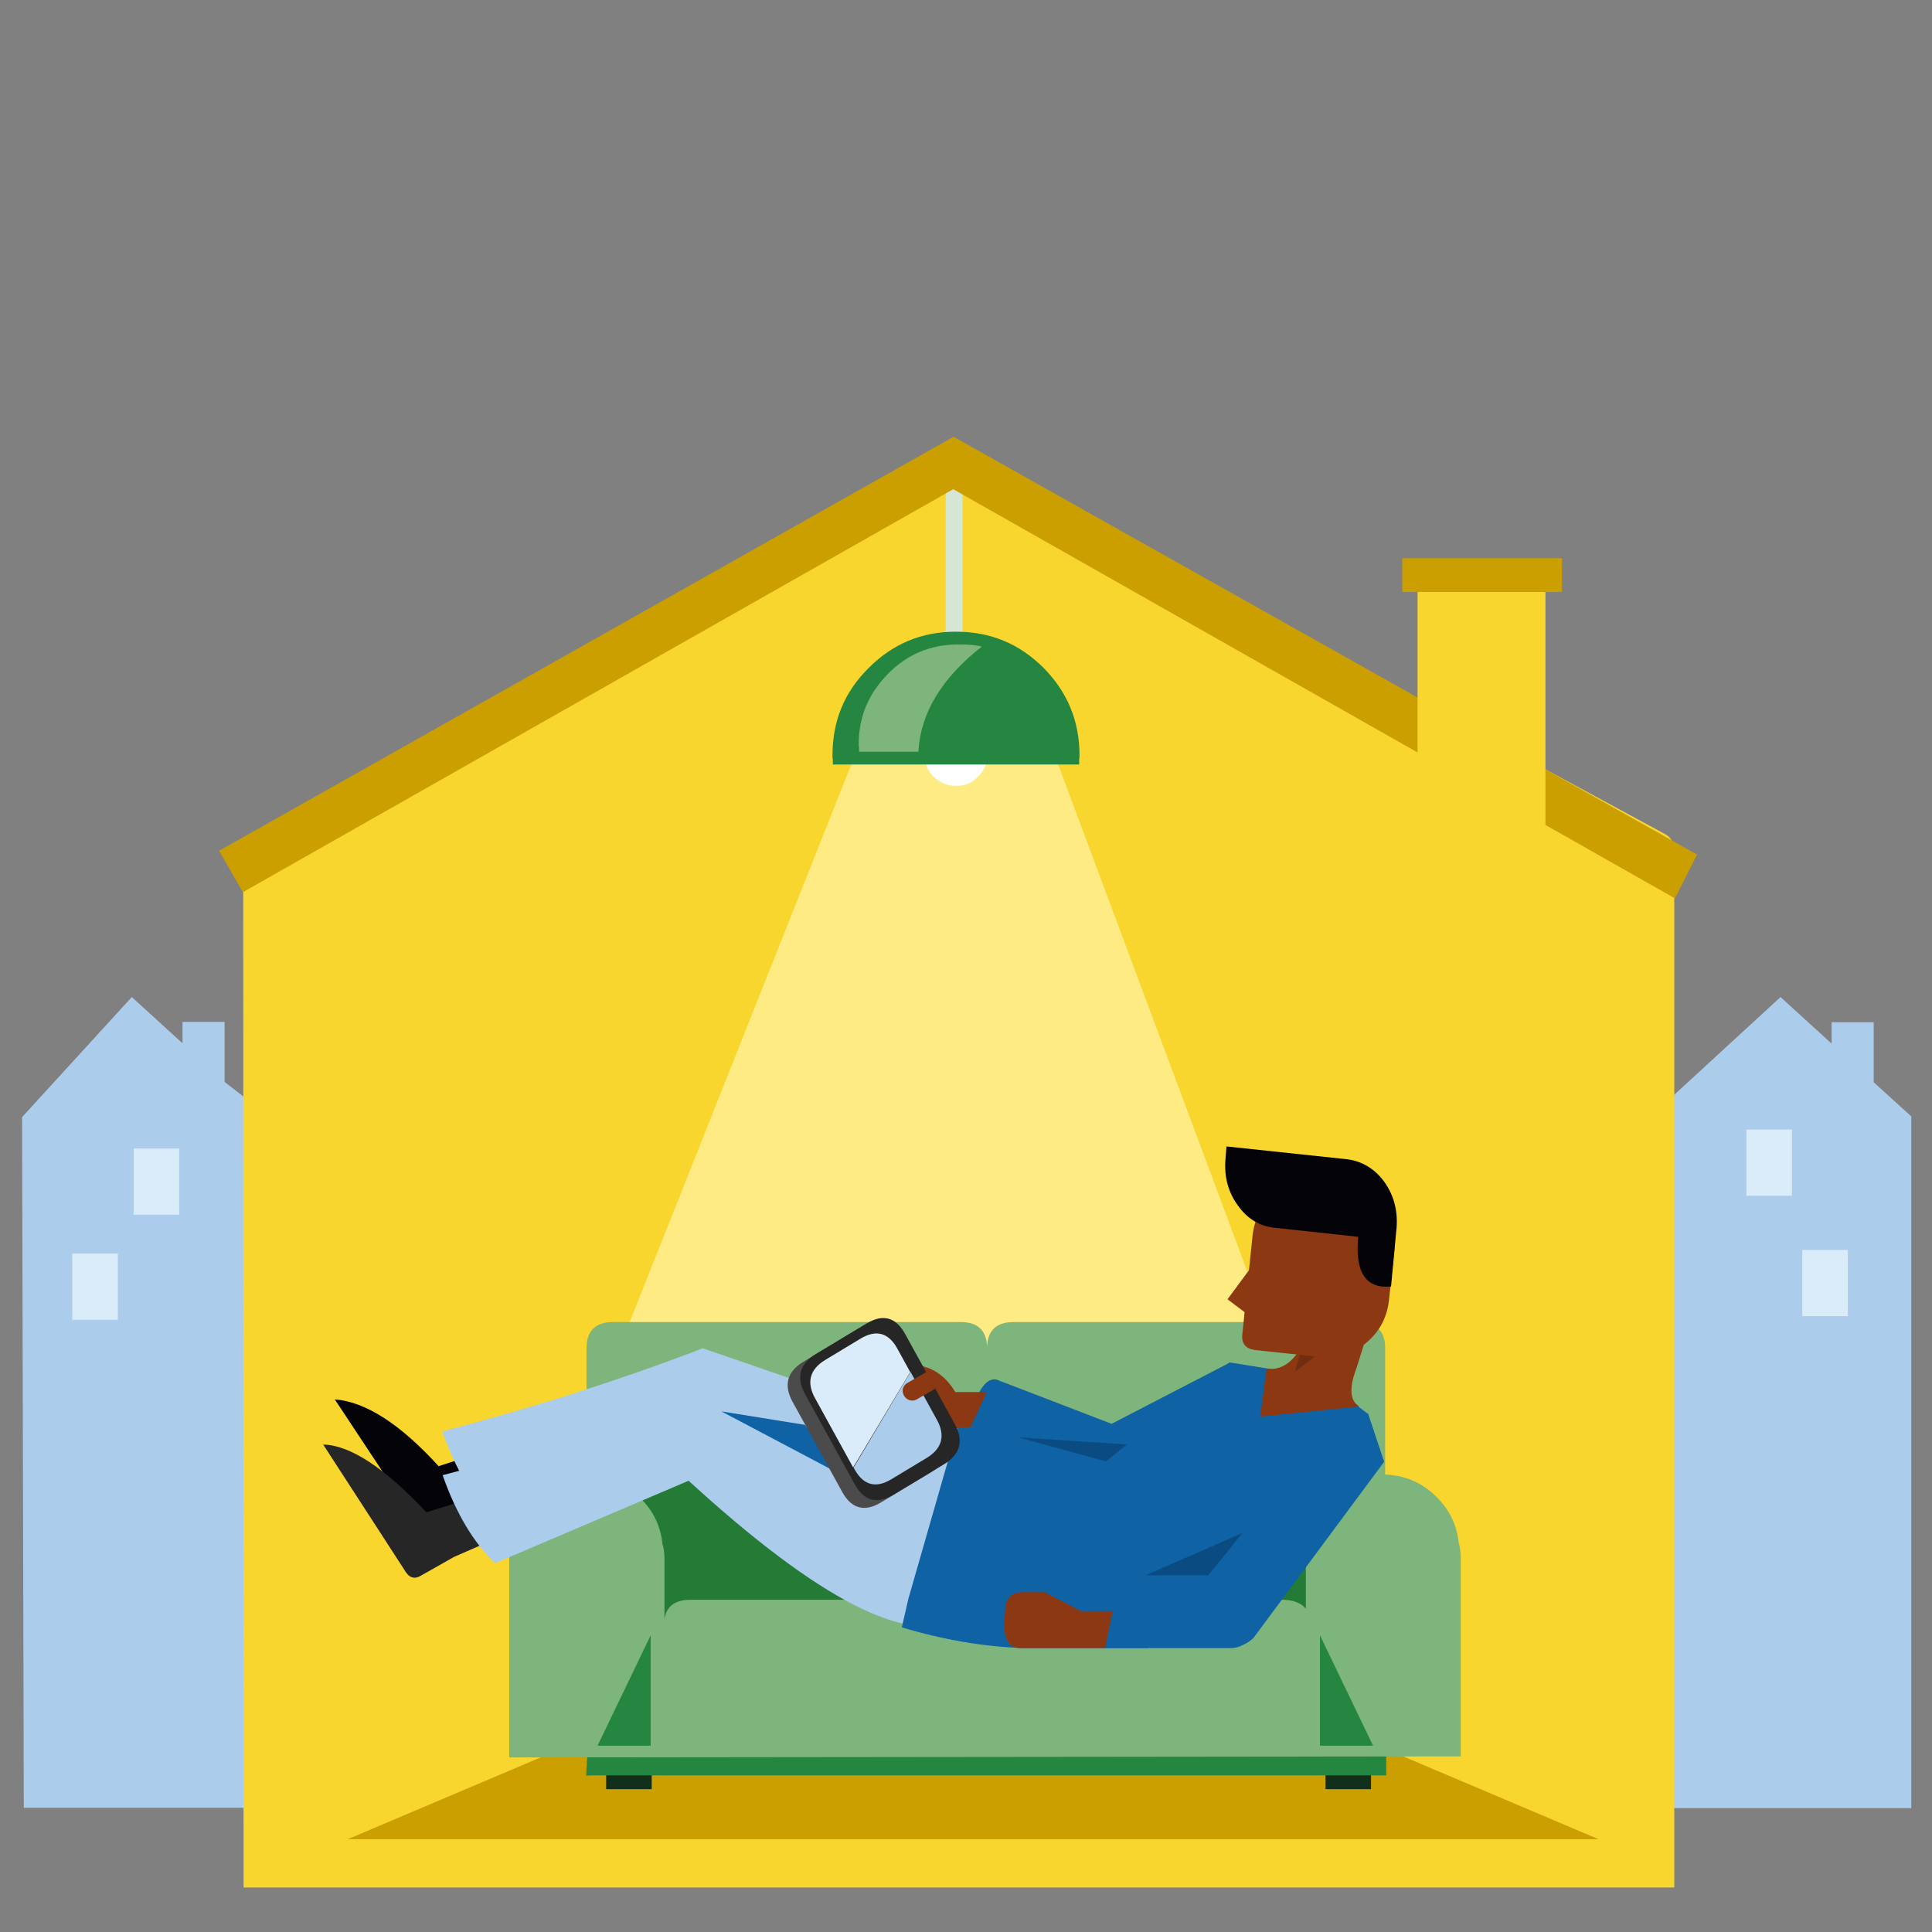
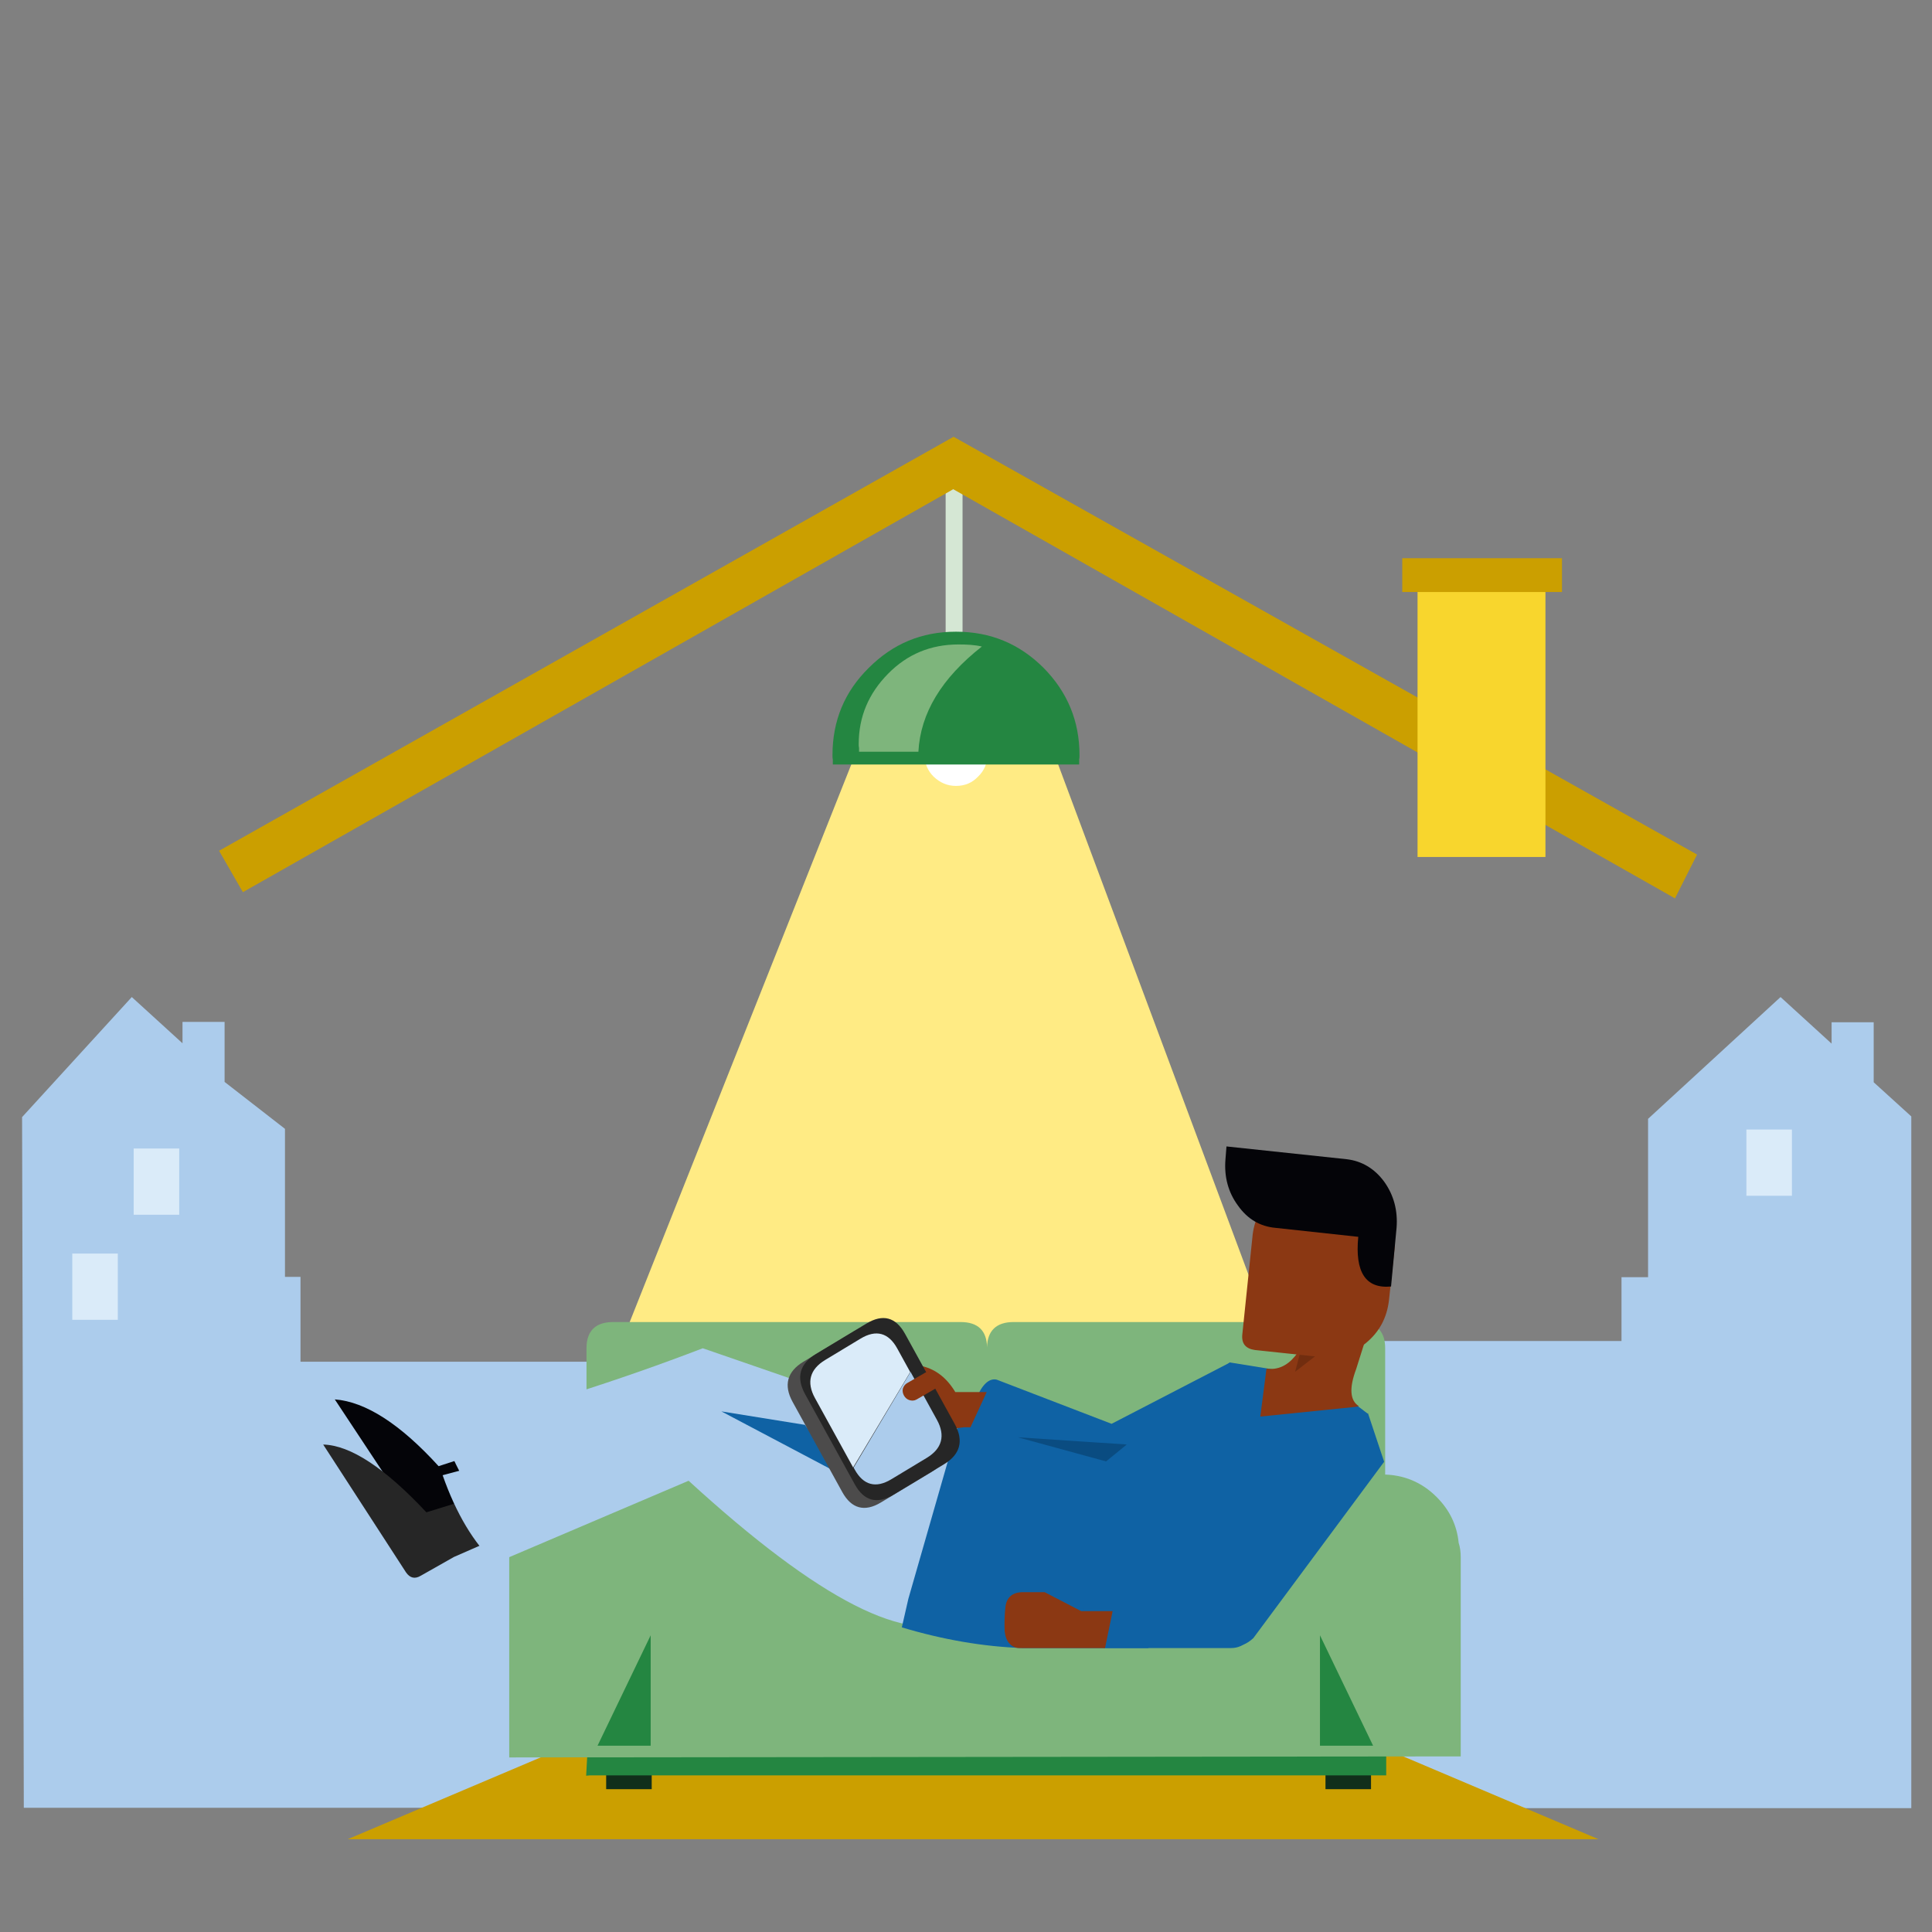
<svg xmlns="http://www.w3.org/2000/svg" version="1.1" id="Layer_1" x="0px" y="0px" viewBox="0 0 560 560" style="enable-background:new 0 0 560 560;" xml:space="preserve">
  <rect x="0" y="0" width="560" height="560" fill="#808080" stroke="none" />
  <style type="text/css"> .st0{fill:#ACCCEC;} .st1{fill:#F8D62D;} .st2{fill:#D5E7D4;} .st3{fill:#CB9F00;} .st4{fill:#FFEB84;} .st5{fill:#DAEBF9;} .st6{fill:#112F1B;} .st7{fill:#248641;} .st8{fill:#7EB57C;} .st9{fill:#247B36;} .st10{fill:#040408;} .st11{fill:#262626;} .st12{fill:#0F62A4;} .st13{fill:#8B3813;} .st14{fill:#0A4C81;} .st15{fill:#4C4B4B;} .st16{fill:#712D0F;} .st17{fill:#FFFFFF;} </style>
  <g transform="matrix( 1, 0, 0, 1, 0,0) ">
    <g>
      <g id="Layer11_0_FILL">
        <path class="st0" d="M81,325.4 M141.4,524.1H554V323.6l-10.9-9.9v-17.4h-12.2v6.2L516.1,289l-38.4,35.3v45.9h-7.7v18.5H355.5v6 H87.1v-24.6h-4.5v-42.9l-17.5-13.6v-17.4H52.9v6.2L38.2,289L6.4,323.8L6.9,524H130" />
      </g>
    </g>
  </g>
  <g transform="matrix( 1, 0, 0, 1, 0,0) ">
    <g>
      <g id="Layer10_0_FILL">
-         <path class="st1" d="M281.1,133.6c-1.1,0-2.1,0.3-3.1,0.7L73.2,241.9c-0.8,0.5-1.6,1-2,1.7c-0.5,0.8-0.7,1.6-0.7,2.4l0.1,301.1 h414.7V246c0-0.8-0.3-1.6-0.7-2.4c-0.5-0.7-1.1-1.4-1.9-1.8L284.2,134.4C283.2,133.9,282.2,133.6,281.1,133.6z" />
-       </g>
+         </g>
    </g>
  </g>
  <g transform="matrix( 1, 0, 0, 1, 0,0) ">
    <g>
      <g id="Layer10_1_FILL">
        <path class="st2" d="M279,129.6h-4.9v62.9h4.9V129.6z" />
      </g>
    </g>
  </g>
  <g transform="matrix( 1, 0, 0, 1, 0,0) ">
    <g>
      <g id="Layer10_2_FILL">
        <path class="st3" d="M491.9,247.7L276.4,126.6l-212.9,120l6.9,12l205.9-116.8l209.2,118.6L491.9,247.7z" />
      </g>
    </g>
  </g>
  <g transform="matrix( 0.766, 0, 0, 1, 26.35,0) ">
    <g>
      <g id="Layer10_3_FILL">
        <path class="st1" d="M502,165.8v82.6h48.4v-82.6H502z" />
      </g>
    </g>
  </g>
  <g transform="matrix( 1, 0, -0.018, 1.151, 0.8,-6.45) ">
    <g>
      <g id="Layer10_4_FILL">
        <path class="st4" d="M399.4,399.1L298.2,172.9h-37.6l-99.4,226.2H399.4z" />
      </g>
    </g>
  </g>
  <g transform="matrix( 1, 0, 0, 1, 0.25,6) ">
    <g>
      <g id="Layer10_5_FILL">
        <path class="st3" d="M452.5,165.6v-9.8h-46.3v9.8H452.5z" />
      </g>
    </g>
  </g>
  <g transform="matrix( 1.134, 0, 0, 1, -193.25,-52.1) ">
    <g>
      <g id="Layer10_6_FILL">
        <path class="st3" d="M321.9,555.1l-62.6,30.1h319.7l-62.6-30.1H321.9z" />
      </g>
    </g>
  </g>
  <g transform="matrix( 1, 0, 0, 1, -7,51.5) ">
    <g>
      <g id="Layer9_0_FILL">
-         <path class="st5" d="M542.6,310.8h-13.2v19.2h13.2V310.8z" />
-       </g>
+         </g>
    </g>
  </g>
  <g transform="matrix( 1, 0, 0, 1, -50.5,34) ">
    <g>
      <g id="Layer9_1_FILL">
        <path class="st5" d="M569.9,293.4h-13.2v19.2h13.2V293.4z" />
      </g>
    </g>
  </g>
  <g transform="matrix( 1, 0, 0, 1, -414.95,53.45) ">
    <g>
      <g id="Layer9_2_FILL">
        <path class="st5" d="M449.1,309.9h-13.2v19.2h13.2V309.9z" />
      </g>
    </g>
  </g>
  <g transform="matrix( 1, 0, 0, 1, -368.95,31.3) ">
    <g>
      <g id="Layer9_3_FILL">
        <path class="st5" d="M420.9,301.6h-13.2v19.2h13.2V301.6z" />
      </g>
    </g>
  </g>
  <g transform="matrix( 1, 0, 0, 1, 0,0) ">
    <g>
      <g id="Layer8_0_FILL">
        <path class="st6" d="M188.9,505.4h-13.2v13.2h13.2V505.4z" />
      </g>
    </g>
  </g>
  <g transform="matrix( 1, 0, 0, 1, 0,0) ">
    <g>
      <g id="Layer8_1_FILL">
        <path class="st6" d="M397.4,505.4h-13.2v13.2h13.2V505.4z" />
      </g>
    </g>
  </g>
  <g transform="matrix( 1, 0, 0, 1, 0,0) ">
    <g>
      <g id="Layer8_2_FILL">
        <path class="st7" d="M401.8,514.6v-20H171l-1.1,20.1l1.1-0.1H401.8z" />
      </g>
    </g>
  </g>
  <g transform="matrix( 1, 0, 0, 1, 0,0) ">
    <g>
      <g id="Layer8_3_FILL">
        <path class="st8" d="M401.5,390.8c0-5-2.6-7.6-7.8-7.6h-99.9c-5,0-7.6,2.5-7.7,7.3c-0.1-4.8-2.6-7.3-7.7-7.3H177.7 c-5.1,0-7.7,2.6-7.7,7.6v102.4c0,5,2.6,7.6,7.7,7.6h216c5.2,0,7.8-2.6,7.8-7.6V390.8z" />
      </g>
    </g>
  </g>
  <g transform="matrix( 1, 0, 0, 0.698, 0,42.95) ">
    <g>
      <g id="Layer8_4_FILL">
-         <path class="st9" d="M389,614.2v-67.6H174.2v67.6H389z" />
-       </g>
+         </g>
    </g>
  </g>
  <g transform="matrix( 1, 0, 0, 1, 0,0) ">
    <g>
      <g id="Layer8_5_FILL">
        <path class="st8" d="M378.5,449.5c0,0.3,0,0.6,0,0.9c0,0.3,0,0.5,0,0.8v15.1c-1.4-1.7-3.7-2.6-7-2.6h-80.6 c-4.2,0-6.8,1.5-7.8,4.3c-1-2.8-3.5-4.3-7.4-4.3h-75.4c-4.6,0-7.1,1.8-7.7,5.6v-17.6c0-1.6-0.2-3-0.6-4.2 c-0.5-5.1-2.6-9.5-6.4-13.3c-4.3-4.3-9.6-6.5-15.7-6.5c-6.2,0-11.4,2.2-15.8,6.5c-4.3,4.3-6.5,9.6-6.5,15.8c0,0.3,0,0.6,0,0.9 c0,0.3,0,0.5,0,0.8v57.7l275.8-0.3v-57.7c0-1.6-0.2-3-0.6-4.2c-0.5-5.1-2.6-9.5-6.4-13.3c-4.3-4.3-9.6-6.5-15.7-6.5 c-6.2,0-11.4,2.2-15.8,6.5C380.5,438.1,378.5,443.3,378.5,449.5z" />
      </g>
    </g>
  </g>
  <g transform="matrix( 1, 0, 0, 1, 0,0) ">
    <g>
      <g id="Layer8_6_FILL">
        <path class="st7" d="M173.2,506h15.4v-32L173.2,506z" />
      </g>
    </g>
  </g>
  <g transform="matrix( 1, 0, 0, 1, 0,0) ">
    <g>
      <g id="Layer8_7_FILL">
        <path class="st7" d="M382.6,506H398l-15.4-32V506z" />
      </g>
    </g>
  </g>
  <g transform="matrix( 0.839, 0.543, -0.543, 0.839, 43.35,67.55) ">
    <g>
      <g id="Layer7_0_FILL">
        <path class="st10" d="M228.9,254.8l40.5,17.7c1.8,0.7,3.2,0.2,4.1-1.6l5-9.8l5.5-8.5l-10.6-8.6l-8.7,10.7 C248.8,250.5,236.8,250.5,228.9,254.8z" />
      </g>
    </g>
  </g>
  <g transform="matrix( 0.834, 0.551, -0.551, 0.834, 45.15,69.65) ">
    <g>
      <g id="Layer7_1_FILL">
        <path class="st11" d="M233,264.6l40.5,17.7c1.8,0.7,3.2,0.3,4.1-1.6l5-9.8l5.5-8.5l-10.6-8.5l-8.7,10.6 C251.7,260.4,239.7,260.4,233,264.6z" />
      </g>
    </g>
  </g>
  <g transform="matrix( 1, 0, 0, 1, -3,4.5) ">
    <g>
      <g id="Layer7_2_FILL">
        <path class="st0" d="M281,464.6c0.5-3.7,1.8-8,4.1-12.9l9.4-22.5L206.8,399c-24.7,9.5-49.9,17.4-75.5,24.1 c3.9,11.1,9,19.6,15.2,25.5l56.1-23.9C240.5,459.4,266.7,472.8,281,464.6z" />
      </g>
    </g>
  </g>
  <g transform="matrix( 1, 0, 0, 1, -3,-3.9) ">
    <g>
      <g id="Layer7_3_FILL">
        <path class="st0" d="M281,460.4c0.5-3.7,1.8-8,4.1-12.9l9.4-22.5l-87.8-30.3c-24.7,9.5-49.9,17.4-75.5,24.1 c3.9,11.1,9,19.6,15.2,25.5l56.1-23.9C240.5,455.2,266.7,468.5,281,460.4z" />
      </g>
    </g>
  </g>
  <g transform="matrix( 1, 0, 0, 1, -3,4.5) ">
    <g>
      <g id="Layer6_0_FILL">
        <path class="st12" d="M399.5,405.3l-14.1-10.7l-26-4.2c-0.1,0.1-0.2,0.2-0.2,0.2c-10,9.5-21.3,16.8-33.8,21.9s-24.9,4.2-37.3-2.6 c-0.1,0-0.2,0-0.3-0.1c-3.3-1.6-5.7-1.8-7.2-0.7l-14.3,49.8l-1.9,8.3c12,3.6,23.7,5.6,35.1,6h36.3l13-10.5l3.7-2.6 c17.1-9.9,32.5-25.6,46.3-47.1L399.5,405.3z" />
      </g>
    </g>
  </g>
  <g transform="matrix( 1, 0, 0, 1, -3,4.6) ">
    <g>
      <g id="Layer6_1_FILL">
        <path class="st12" d="M364.8,470.8c1.5-1.5,2.2-3.2,2.2-5.3v-2.2c0-2.1-0.7-3.8-2.2-5.4c-1.4-1.5-3-2.2-5-2.2h-35.9 c-1.9,0-3.6,0.7-5.1,2.2c-1.4,1.6-2,3.3-2,5.4v2.2c0,2.1,0.6,3.8,2,5.3c1.5,1.6,3.2,2.3,5.1,2.3h35.9 C361.8,473.1,363.4,472.4,364.8,470.8z" />
      </g>
    </g>
  </g>
  <g transform="matrix( 1, 0, 0, 1, -3,4.5) ">
    <g>
      <g id="Layer6_2_FILL">
        <path class="st12" d="M355.3,457.6c-1.8,1.6-2.9,3.6-3.3,5.8c-0.3,2.3,0.2,4.2,1.6,5.7l1.4,1.6c1.3,1.6,3.1,2.3,5.3,2.2 c2.2-0.1,4.2-0.9,6-2.6l37.9-51.1l-4.7-14.1L355.3,457.6z" />
      </g>
    </g>
  </g>
  <g transform="matrix( 1, 0, 0, 1, -3,4.5) ">
    <g>
      <g id="Layer5_0_FILL">
        <path class="st12" d="M359.2,390.6l-34,17.6l-33.3-12.8c-4.4-1-8,7.5-11,25.5l26.5,8.8l59.1-15.1l16.4-18.3L359.2,390.6z" />
      </g>
    </g>
  </g>
  <g transform="matrix( 1, 0, 0, 1, -425.2,-293.6) ">
    <g>
      <g id="Layer5_1_FILL">
        <path class="st13" d="M679.7,696.7l0.3,8c0,1.6,0.5,2.7,1.7,3.7c1.1,1.1,2.4,1.6,3.7,1.3l19.2-2.4h1.9l4.7-10.2h-9.1 c-2.4-4-5.5-6.5-9.5-7.5l-8.6,1.6C681.1,691.8,679.6,693.6,679.7,696.7z" />
      </g>
    </g>
  </g>
  <g transform="matrix( 1, 0, 0, 1, -3,4.6) ">
    <g>
      <g id="Layer5_2_FILL">
        <path class="st13" d="M323.3,473.1l2.2-10.7h-9.1l-10.6-5.5H299c-2.7,0.2-4.3,1.6-4.6,4.5c-0.2,2-0.3,4.3-0.2,6.8 c0.2,1.6,0.6,2.8,1.5,3.7c0.8,0.8,1.8,1.3,3.2,1.2L323.3,473.1L323.3,473.1z" />
      </g>
    </g>
  </g>
  <g transform="matrix( 1, 0, 0, 1, -3,4.5) ">
    <g>
      <g id="Layer4_0_FILL">
        <path class="st14" d="M323.6,419.1l6-4.9l-31.6-2.1L323.6,419.1z" />
      </g>
    </g>
  </g>
  <g transform="matrix( 1, 0, 0, 1, -3,4.5) ">
    <g>
      <g id="Layer4_1_FILL">
-         <path class="st14" d="M363.2,439.8l-28.1,12.3h18.1L363.2,439.8z" />
-       </g>
+         </g>
    </g>
  </g>
  <g transform="matrix( 1, 0, 0, 1, -3,4.5) ">
    <g>
      <g id="Layer4_2_FILL">
        <path class="st12" d="M236.3,408.5l-24.2-3.9l35.4,18.7L236.3,408.5z" />
      </g>
    </g>
  </g>
  <g transform="matrix( 0.941, -0.567, 0.53, 0.962, -587.45,8.7) ">
    <g>
      <g id="Layer3_0_MEMBER_0_FILL">
        <path class="st15" d="M500.4,687l-15.6,0c-5,0-7.6,2.6-7.6,7.6v27.2c0,5,2.6,7.6,7.6,7.6h15.6c5,0,7.6-2.6,7.6-7.6v-27.2 C508,689.5,505.4,687,500.4,687z" />
      </g>
    </g>
  </g>
  <g transform="matrix( 0.941, -0.567, 0.53, 0.962, -585.05,7.2) ">
    <g>
      <g id="Layer3_0_MEMBER_1_FILL">
        <path class="st11" d="M501.7,687h-15.6c-5,0-7.6,2.6-7.6,7.6v27.2c0,5,2.6,7.6,7.6,7.6h15.6c5,0,7.6-2.6,7.6-7.6l0-27.2 C509.3,689.5,506.7,687,501.7,687z" />
      </g>
    </g>
  </g>
  <g transform="matrix( 0.893, -0.539, 0.503, 0.914, -585.2,31.3) ">
    <g>
      <g id="Layer3_0_MEMBER_2_FILL">
        <path class="st0" d="M517.6,736.4v0.6c0,5,2.6,7.6,7.6,7.6h11.5c5,0,7.6-2.6,7.6-7.6v-15.2L517.6,736.4z" />
        <path class="st5" d="M544.2,721.8v-7.5c0-5-2.6-7.6-7.6-7.6l-11.5,0c-5,0-7.6,2.6-7.6,7.6v22L544.2,721.8z" />
      </g>
    </g>
  </g>
  <g transform="matrix( 0.697, -0.402, 0.428, 0.742, -435.4,7.05) ">
    <g>
      <g id="Layer3_1_FILL">
        <path class="st13" d="M517,806.5c-0.6-0.6-1.4-0.9-2.2-0.9h-7.6c-0.8,0-1.6,0.3-2.3,0.9c-0.6,0.6-0.9,1.4-0.9,2.3 c0,0.8,0.3,1.6,0.9,2.2c0.6,0.6,1.4,1,2.3,1h7.6c0.8,0,1.6-0.4,2.2-1c0.6-0.6,1-1.4,1-2.2C518,807.9,517.6,807.2,517,806.5z" />
      </g>
    </g>
  </g>
  <g transform="matrix( 1, 0, 0, 1, -424,-293) ">
    <g>
      <g id="Layer2_0_FILL">
        <path class="st13" d="M791.1,689.7l-1.8,13.9l27.5-2.8c0.4-0.1,0.7-0.1,1.1-0.2c-2.6-1.6-2.9-5.2-0.8-10.8l2.9-9.2 c0.8-2.5,0-4.2-2.4-5.5l-8.6-4.2c-2.2-1.1-3.9-0.6-5.5,1.3l1.8,0.1C802.2,684.9,797.4,690.6,791.1,689.7z" />
      </g>
    </g>
  </g>
  <g transform="matrix( 1, 0, 0, 1, -423.8,-293) ">
    <g>
      <g id="Layer2_1_FILL">
        <path class="st16" d="M799.2,690.6l8.8-6.8H801L799.2,690.6z" />
      </g>
    </g>
  </g>
  <g transform="matrix( 1, 0, 0, 1, -424,-293) ">
    <g>
      <g id="Layer2_2_MEMBER_0_FILL">
        <path class="st13" d="M824.5,642.6c-3-3.6-6.8-5.7-11.5-6.3l-7.2-0.7c-4.7-0.5-8.8,0.7-12.4,3.7c-3.6,3-5.7,6.8-6.3,11.5l-3,28.9 c-0.3,2.7,0.9,4.2,3.6,4.6l18.8,2c5,0.5,9.5-0.8,13.4-4c3.9-3.2,6.1-7.3,6.7-12.4l1.6-14.8C828.7,650.5,827.5,646.3,824.5,642.6z " />
      </g>
    </g>
  </g>
  <g transform="matrix( 1, 0, 0, 1, -424,-293) ">
    <g>
      <g id="Layer2_2_MEMBER_1_FILL">
-         <path class="st13" d="M786.6,660.4l-6.8,9.2l5.7,4.3L786.6,660.4z" />
-       </g>
+         </g>
    </g>
  </g>
  <g transform="matrix( 1, 0, 0, 1, -419.5,-300.9) ">
    <g>
      <g id="Layer1_0_FILL">
        <path class="st17" d="M696.6,528.7c2.6,0,4.7-0.9,6.4-2.7c1.8-1.7,2.7-3.9,2.7-6.4c0-2.6-0.9-4.7-2.7-6.5 c-1.7-1.7-3.9-2.6-6.4-2.6c-2.6,0-4.7,0.9-6.5,2.6c-1.7,1.8-2.6,4-2.6,6.5c0,2.6,0.9,4.7,2.6,6.4 C692,527.8,694.1,528.7,696.6,528.7z" />
      </g>
    </g>
  </g>
  <g transform="matrix( 1, 0, 0, 1, 0,0) ">
    <g>
      <g id="Layer1_1_FILL">
        <path class="st7" d="M312.9,218.9c0-9.9-3.5-18.3-10.4-25.3c-7-7-15.4-10.5-25.4-10.5s-18.3,3.5-25.3,10.5 c-7,6.9-10.5,15.3-10.5,25.3c0,0.5,0,0.9,0.1,1.3v1.4h71.4v-1.4C312.9,219.7,312.9,219.4,312.9,218.9z" />
      </g>
    </g>
  </g>
  <g transform="matrix( 1, 0, 0, 1, 0,0) ">
    <g>
      <g id="Layer1_2_FILL">
        <path class="st8" d="M284.6,187.4c-2.1-0.5-4.4-0.6-6.8-0.6c-8,0-14.8,2.8-20.4,8.5s-8.5,12.4-8.5,20.4c0,0.4,0,0.7,0.1,1.1v1.1 h17.2C266.8,206.7,272.9,196.6,284.6,187.4z" />
      </g>
    </g>
  </g>
  <g transform="matrix( 1, 0, 0, 1, -3,4.5) ">
    <g>
      <g id="Layer0_0_FILL">
        <path class="st10" d="M407.8,351.4c0.4-5-0.8-9.5-3.6-13.4c-2.8-3.8-6.5-6-10.9-6.5l-34.8-3.7l-0.3,3.8c-0.4,5,0.8,9.5,3.6,13.3 c2.8,4,6.5,6.1,10.9,6.5l24,2.6c-1,10.2,2.1,15.1,9.5,14.4L407.8,351.4z" />
      </g>
    </g>
  </g>
  <g transform="matrix( 1, 0, 0, 1, -431.3,-291.75) ">
    <g>
      <g id="Layer0_1_FILL">
        <path class="st13" d="M822.5,659c-0.9-1.3-2.3-1.7-4.1-1.4c-3,0.7-5,3.1-6,7.2c-0.3,1.4-0.2,2.5,0.2,3.3c0.5,1.3,1.6,1.9,3,2.1 c1.2,0.2,2.4-0.1,3.7-0.7c3.2-1.8,4.6-4.7,4.1-8.4C823.1,660.1,822.8,659.4,822.5,659z" />
      </g>
    </g>
  </g>
</svg>